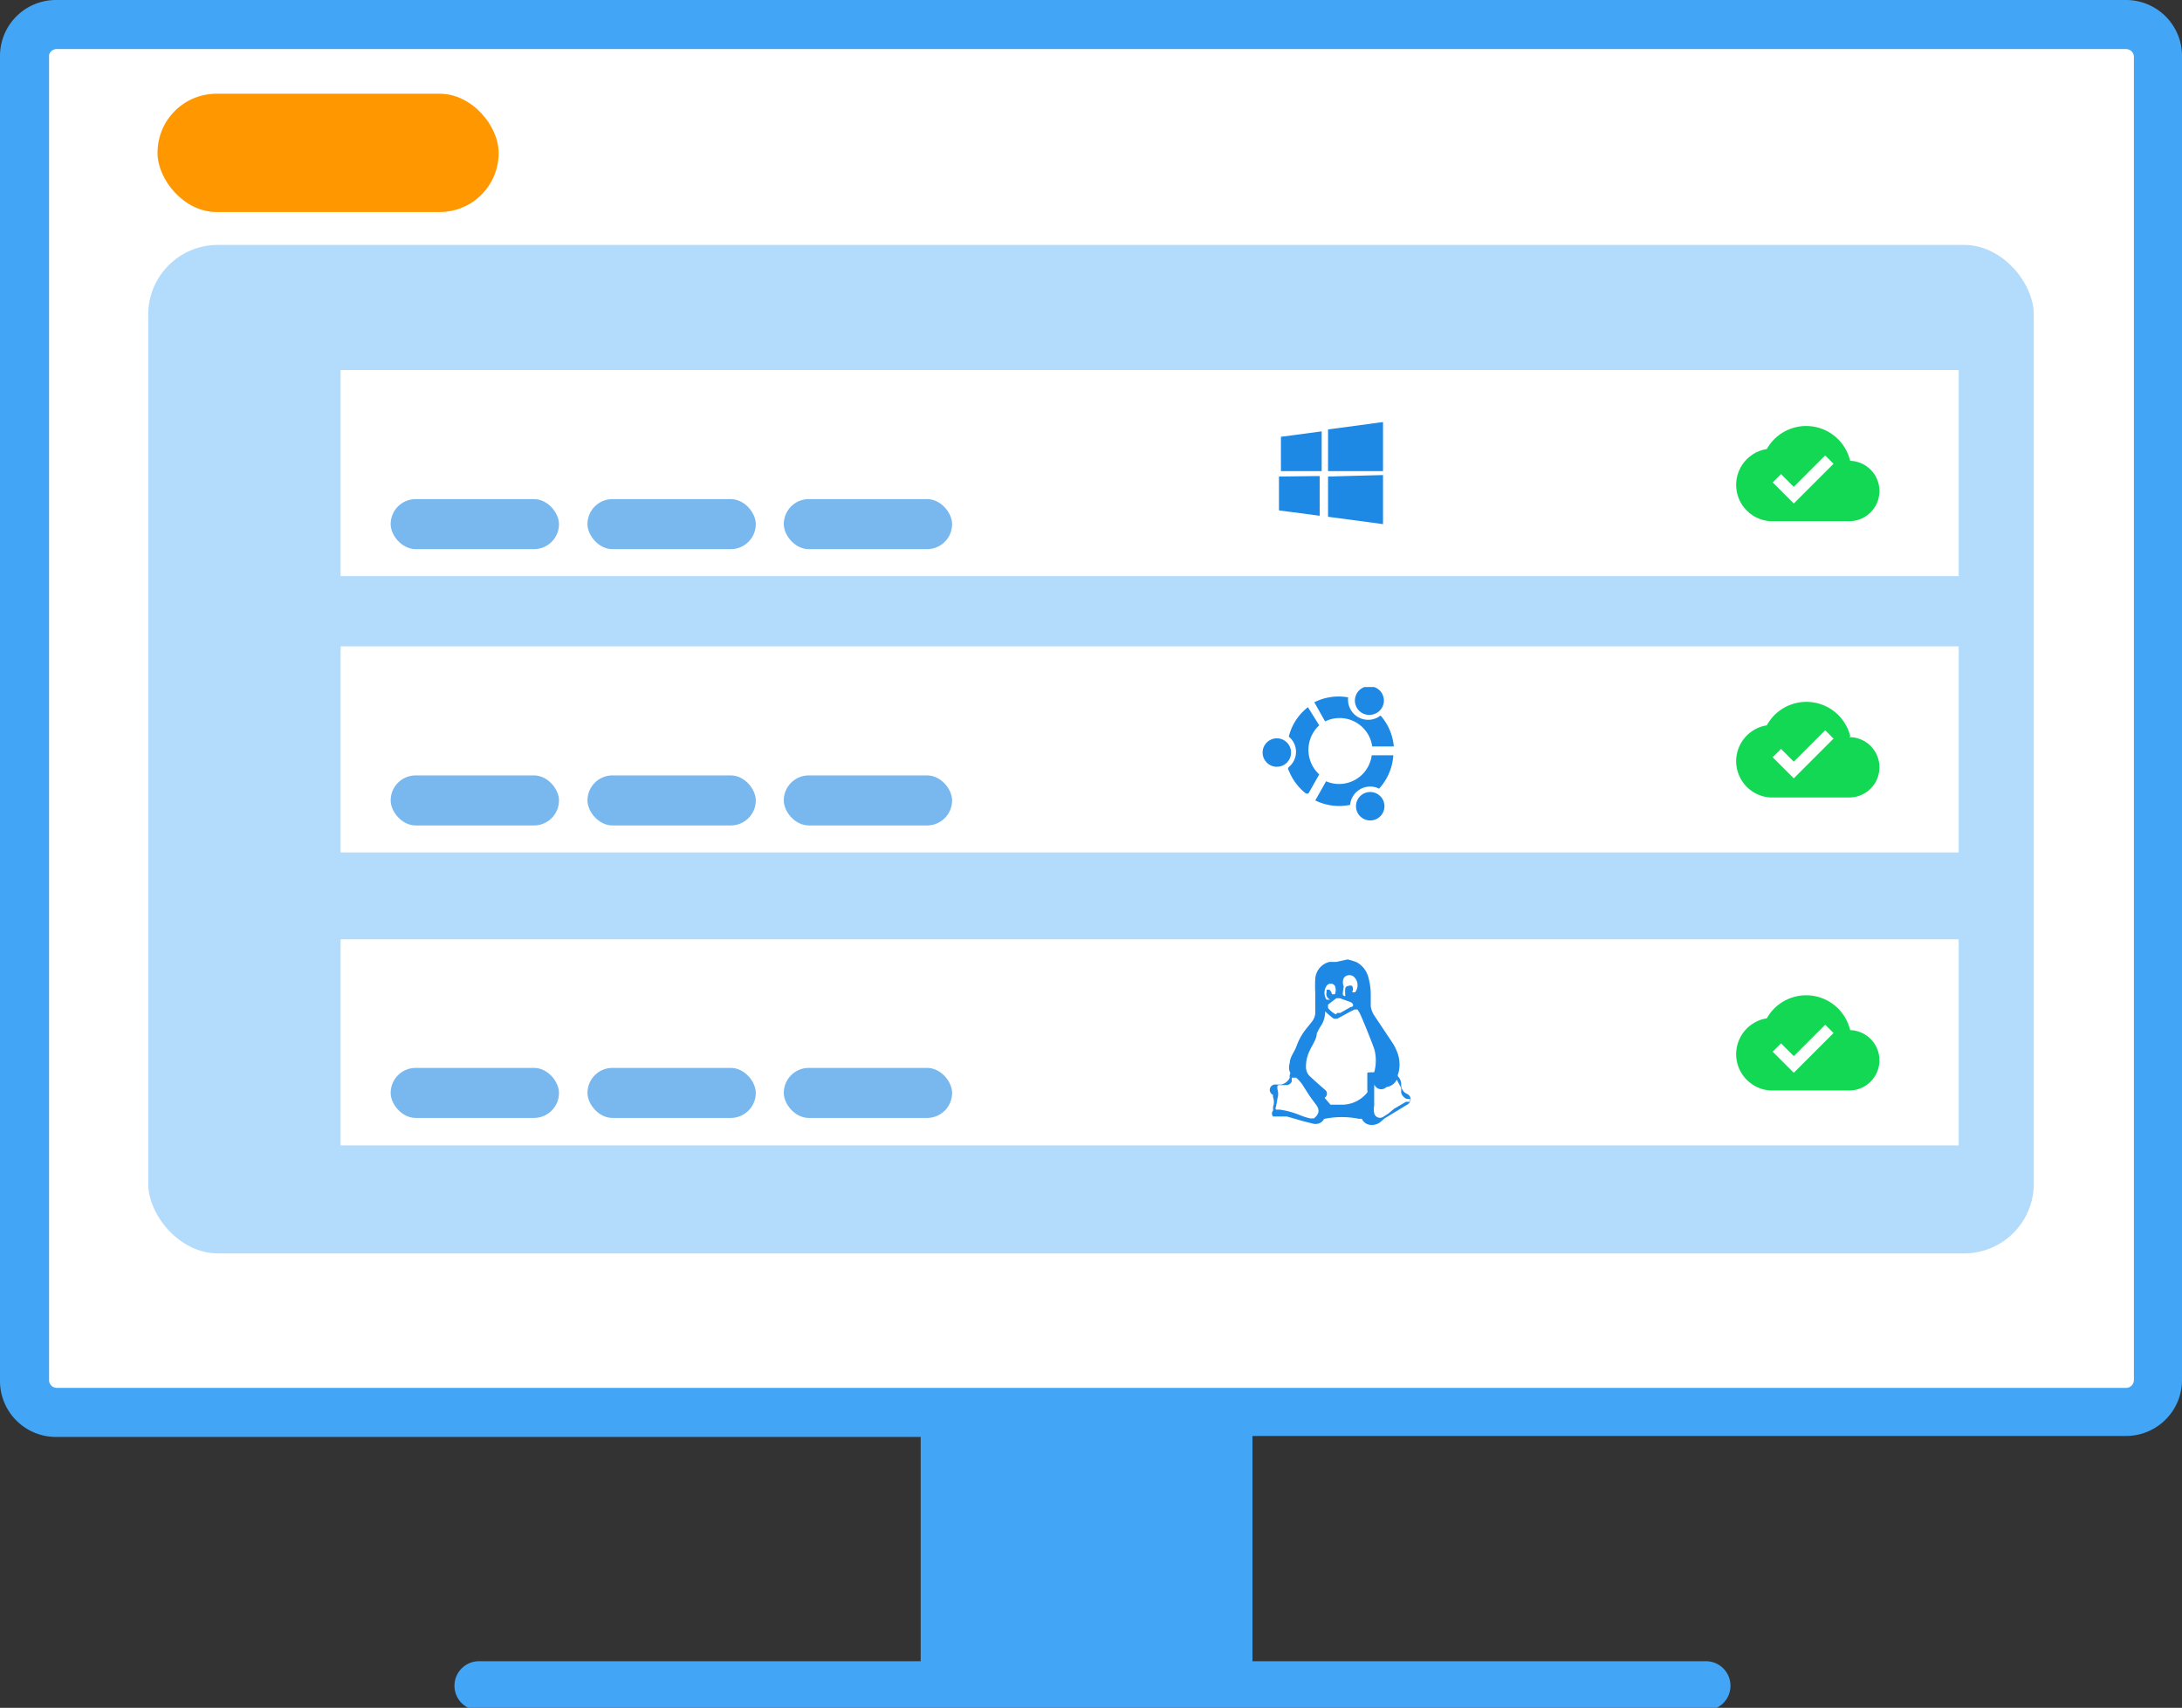
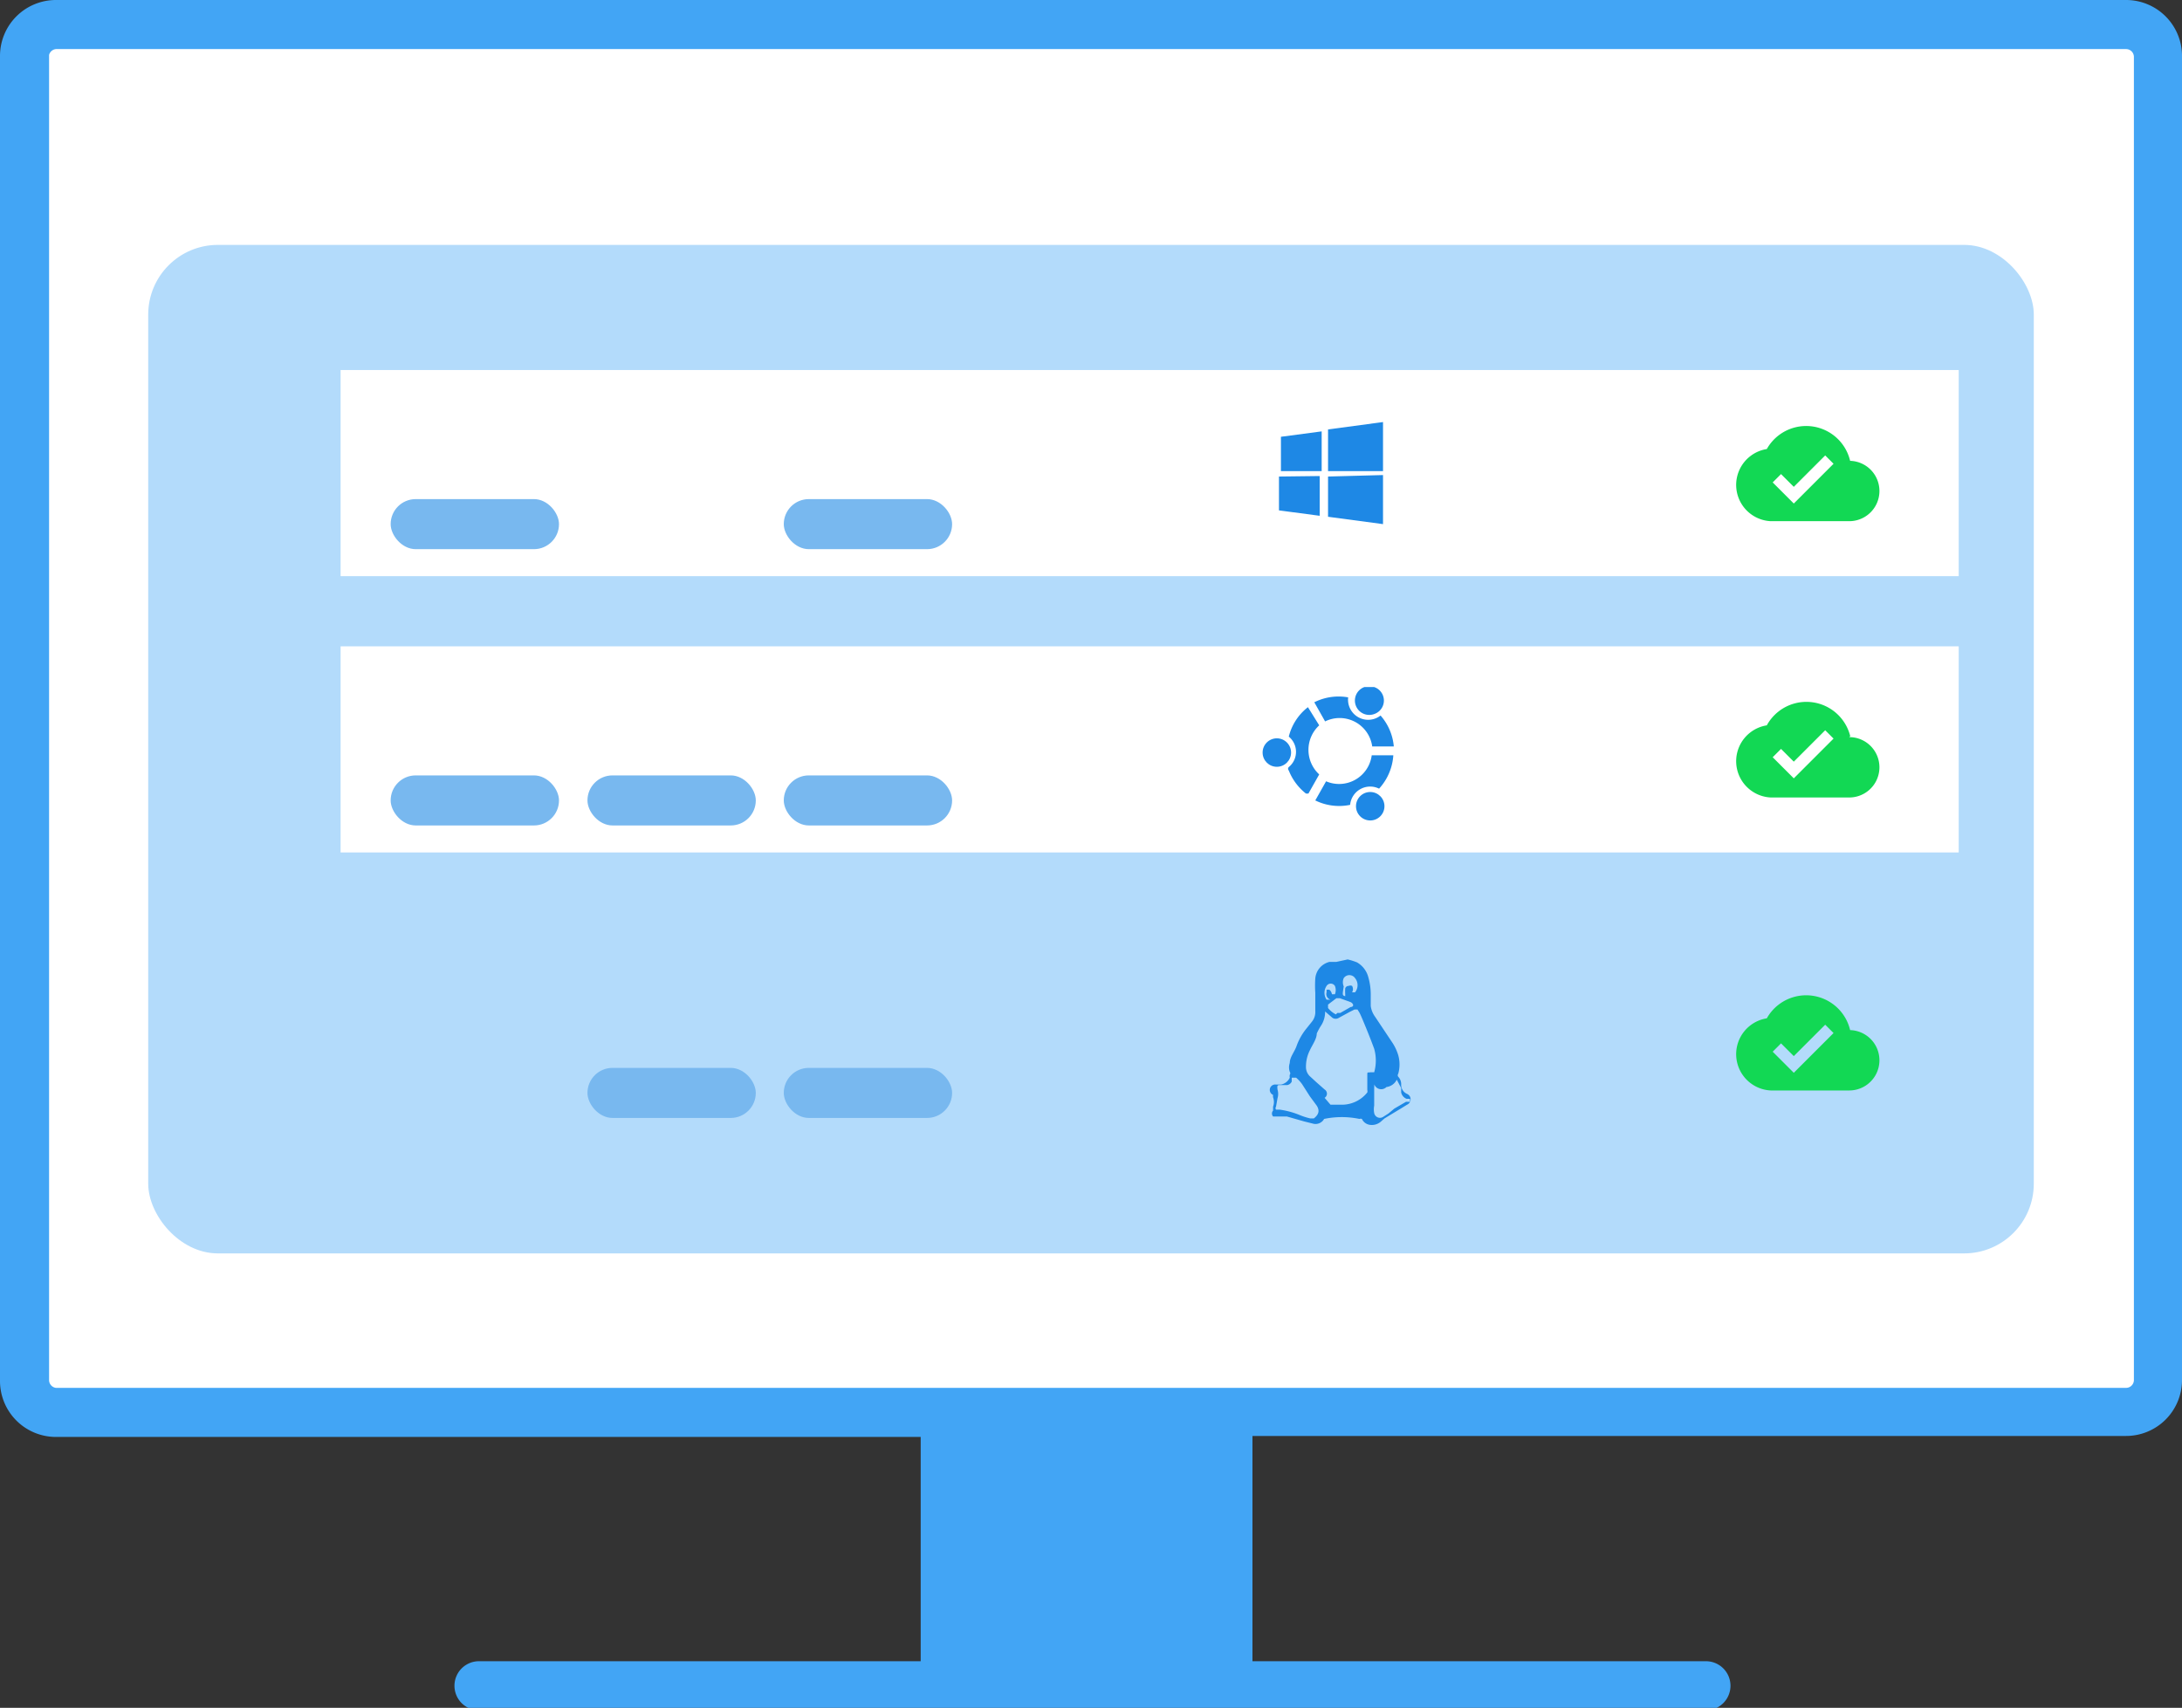
<svg xmlns="http://www.w3.org/2000/svg" viewBox="0 0 44.46 34.8">
  <rect x="0" y="0" width="44.46" height="34.8" fill="#333333" stroke="none" />
  <defs>
    <style>.cls-1{fill:#fff;}.cls-2{fill:#42a5f5;}.cls-3{fill:#b3dbfb;}.cls-4{fill:#1e88e5;}.cls-5{fill:#78b8ef;}.cls-6{fill:#12d854;}.cls-7{fill:#ff9800;}</style>
  </defs>
  <title>Asset 63</title>
  <g id="Layer_2" data-name="Layer 2">
    <g id="Layer_1-2" data-name="Layer 1">
      <rect class="cls-1" x="0.98" y="0.48" width="43.04" height="28.36" />
      <path class="cls-2" d="M43.32,0H1.14A1.14,1.14,0,0,0,0,1.14v27a1.14,1.14,0,0,0,1.14,1.14H18.76v4.57h-9a.49.49,0,1,0,0,1h25a.49.49,0,1,0,0-1H25.52V29.26h17.8a1.14,1.14,0,0,0,1.14-1.14v-27A1.14,1.14,0,0,0,43.32,0Zm.16,28.12a.16.16,0,0,1-.16.16H1.14A.16.16,0,0,1,1,28.12v-27A.16.16,0,0,1,1.14,1H43.32a.16.16,0,0,1,.16.16Z" />
      <rect class="cls-3" x="3.02" y="4.99" width="38.42" height="20.55" rx="1.42" ry="1.42" />
      <rect class="cls-1" x="6.94" y="7.54" width="32.97" height="4.2" />
      <path class="cls-4" d="M26.1,9.6V8.9l.83-.11V9.6Zm2.08,0v-1l-1.12.15V9.6Zm-1.12.11v.82l1.12.15v-1Zm-1,0v.69l.83.11V9.7Z" />
      <rect class="cls-5" x="7.96" y="10.17" width="3.43" height="1.02" rx="0.51" ry="0.51" />
-       <rect class="cls-5" x="11.97" y="10.17" width="3.43" height="1.02" rx="0.51" ry="0.51" />
      <rect class="cls-5" x="15.97" y="10.17" width="3.43" height="1.02" rx="0.51" ry="0.51" />
      <path class="cls-6" d="M37.7,9.4A.92.92,0,0,0,36,9.15a.74.74,0,0,0,.08,1.47h1.6a.61.61,0,0,0,0-1.23Zm-1.15.86-.43-.43.17-.17.26.26.64-.64.17.17Z" />
      <rect class="cls-1" x="6.94" y="13.17" width="32.97" height="4.2" />
      <rect class="cls-5" x="7.96" y="15.8" width="3.43" height="1.02" rx="0.51" ry="0.51" />
      <rect class="cls-5" x="11.97" y="15.8" width="3.43" height="1.02" rx="0.51" ry="0.51" />
      <rect class="cls-5" x="15.97" y="15.8" width="3.43" height="1.02" rx="0.51" ry="0.51" />
      <path class="cls-6" d="M37.7,15A.92.92,0,0,0,36,14.78a.74.74,0,0,0,.08,1.47h1.6a.61.61,0,0,0,0-1.23Zm-1.15.86-.43-.43.17-.17.26.26.64-.64.17.17Z" />
      <path class="cls-4" d="M28,14h0a.29.29,0,0,1,0,.55A.29.29,0,0,1,27.8,14l.05,0Z" />
      <path class="cls-4" d="M28.1,16.07a.41.41,0,0,0-.59.33,1.1,1.1,0,0,1-.71-.09l.22-.39a.67.67,0,0,0,.93-.53h.44A1.11,1.11,0,0,1,28.1,16.07Z" />
      <path class="cls-4" d="M26.65,14.41l.23.37a.68.68,0,0,0,0,1l-.22.39-.05,0a1.12,1.12,0,0,1-.35-.47.05.05,0,0,1,0-.07.4.4,0,0,0,0-.62l0,0A1.09,1.09,0,0,1,26.65,14.41Z" />
      <path class="cls-4" d="M28.13,14.58a1.1,1.1,0,0,1,.27.63c-.15,0-.29,0-.44,0A.67.67,0,0,0,27,14.7l-.22-.39a1.1,1.1,0,0,1,.69-.1A.41.41,0,0,0,28.13,14.58Z" />
      <circle class="cls-4" cx="27.92" cy="16.43" r="0.29" transform="translate(11.29 44.23) rotate(-89.59)" />
      <circle class="cls-4" cx="26.02" cy="15.33" r="0.29" transform="translate(-0.03 0.05) rotate(-0.1)" />
-       <rect class="cls-1" x="6.94" y="19.14" width="32.97" height="4.2" />
-       <rect class="cls-5" x="7.96" y="21.76" width="3.43" height="1.02" rx="0.51" ry="0.51" />
      <rect class="cls-5" x="11.97" y="21.76" width="3.43" height="1.02" rx="0.51" ry="0.51" />
      <rect class="cls-5" x="15.97" y="21.76" width="3.43" height="1.02" rx="0.51" ry="0.51" />
      <path class="cls-6" d="M37.7,21A.92.92,0,0,0,36,20.75a.74.74,0,0,0,.08,1.47h1.6a.61.61,0,0,0,0-1.23Zm-1.15.86-.43-.43.17-.17.26.26.64-.64.17.17Z" />
-       <rect class="cls-7" x="3.21" y="1.91" width="6.95" height="2.41" rx="1.2" ry="1.2" />
      <path class="cls-4" d="M27.46,19.55a1.28,1.28,0,0,1,.19.06.49.49,0,0,1,.23.3,1.29,1.29,0,0,1,.05.35c0,.08,0,.16,0,.24a.48.48,0,0,0,.09.22l.36.54a1,1,0,0,1,.11.24.7.7,0,0,1,0,.38.05.05,0,0,0,0,.06.22.22,0,0,1,.06.16.2.2,0,0,0,.12.19h0a.12.12,0,0,1,0,.22l-.13.08-.33.2-.08.07a.28.28,0,0,1-.22.06.21.21,0,0,1-.16-.12.07.07,0,0,0-.05,0,1.76,1.76,0,0,0-.72,0l0,0a.2.2,0,0,1-.21.1l-.2-.05-.35-.1-.22,0-.06,0a.09.09,0,0,1,0-.12l0-.08a.27.27,0,0,0,0-.19.19.19,0,0,1,0-.05A.11.11,0,0,1,26,22.1l.1,0a.25.25,0,0,0,.18-.14.16.16,0,0,1,0-.06.05.05,0,0,0,0-.06.28.28,0,0,1,0-.18c0-.12.1-.23.14-.35a1.21,1.21,0,0,1,.19-.34l.12-.15a.31.31,0,0,0,.07-.22c0-.12,0-.24,0-.37a2.26,2.26,0,0,1,0-.29.38.38,0,0,1,.29-.34l.14,0ZM27,20.61a.51.51,0,0,1-.09.3,1.16,1.16,0,0,0-.08.15c0,.11-.09.23-.14.34a.74.74,0,0,0-.08.34.26.26,0,0,0,.09.2l.12.11.17.15a.1.1,0,0,1,0,.17h0l.12.14,0,0h.25a.66.66,0,0,0,.5-.25.1.1,0,0,0,0-.05c0-.1,0-.2,0-.29s0-.06.06-.07H28v0a.88.88,0,0,0,0-.48c-.07-.19-.15-.39-.23-.58s-.07-.15-.11-.22a0,0,0,0,0-.06,0l-.1.05-.22.12a.12.12,0,0,1-.13,0Zm-1,1.94a.05.05,0,0,0,0,.06l.07,0a1.65,1.65,0,0,1,.41.11,1.33,1.33,0,0,0,.22.07h.07c.09-.07.13-.15.06-.26l-.14-.19-.16-.25a.74.74,0,0,0-.12-.13s-.07,0-.09,0l0,.08a.13.13,0,0,1-.09.07l-.14,0c-.06,0-.07,0-.06.09v0a.31.31,0,0,1,0,.18ZM28.46,22h0v0a.27.27,0,0,1-.21.15A.15.15,0,0,1,28,22v0S28,22,28,22a1.64,1.64,0,0,1,0,.18c0,.12,0,.23,0,.35a.41.41,0,0,0,0,.15.12.12,0,0,0,.18.08l.11-.07.12-.1.24-.14.08,0s0,0,0-.06l-.07,0a.18.18,0,0,1-.11-.13s0-.06,0-.09Zm-1.21-1.36.06,0,.21-.12s.06,0,.05-.05a.1.1,0,0,0-.05-.05l-.22-.08h-.07l-.17.13s0,0,0,.07a.48.48,0,0,0,.16.13Zm.16-.38a.87.87,0,0,1,0-.12.07.07,0,0,1,.07-.05.08.08,0,0,1,.07,0v0a.13.13,0,0,1,0,.13,0,0,0,0,0,.06,0,.23.23,0,0,0,0-.29.14.14,0,0,0-.23,0,.21.21,0,0,0,0,.17C27.35,20.28,27.35,20.28,27.41,20.3Zm-.27,0,.06,0v0a.23.23,0,0,0,0-.17.1.1,0,0,0-.17,0,.25.25,0,0,0,0,.28s.05,0,.08,0a.12.12,0,0,1-.08-.15s0-.06,0-.05a.1.1,0,0,1,.06,0A.15.15,0,0,1,27.14,20.3Z" />
    </g>
  </g>
</svg>